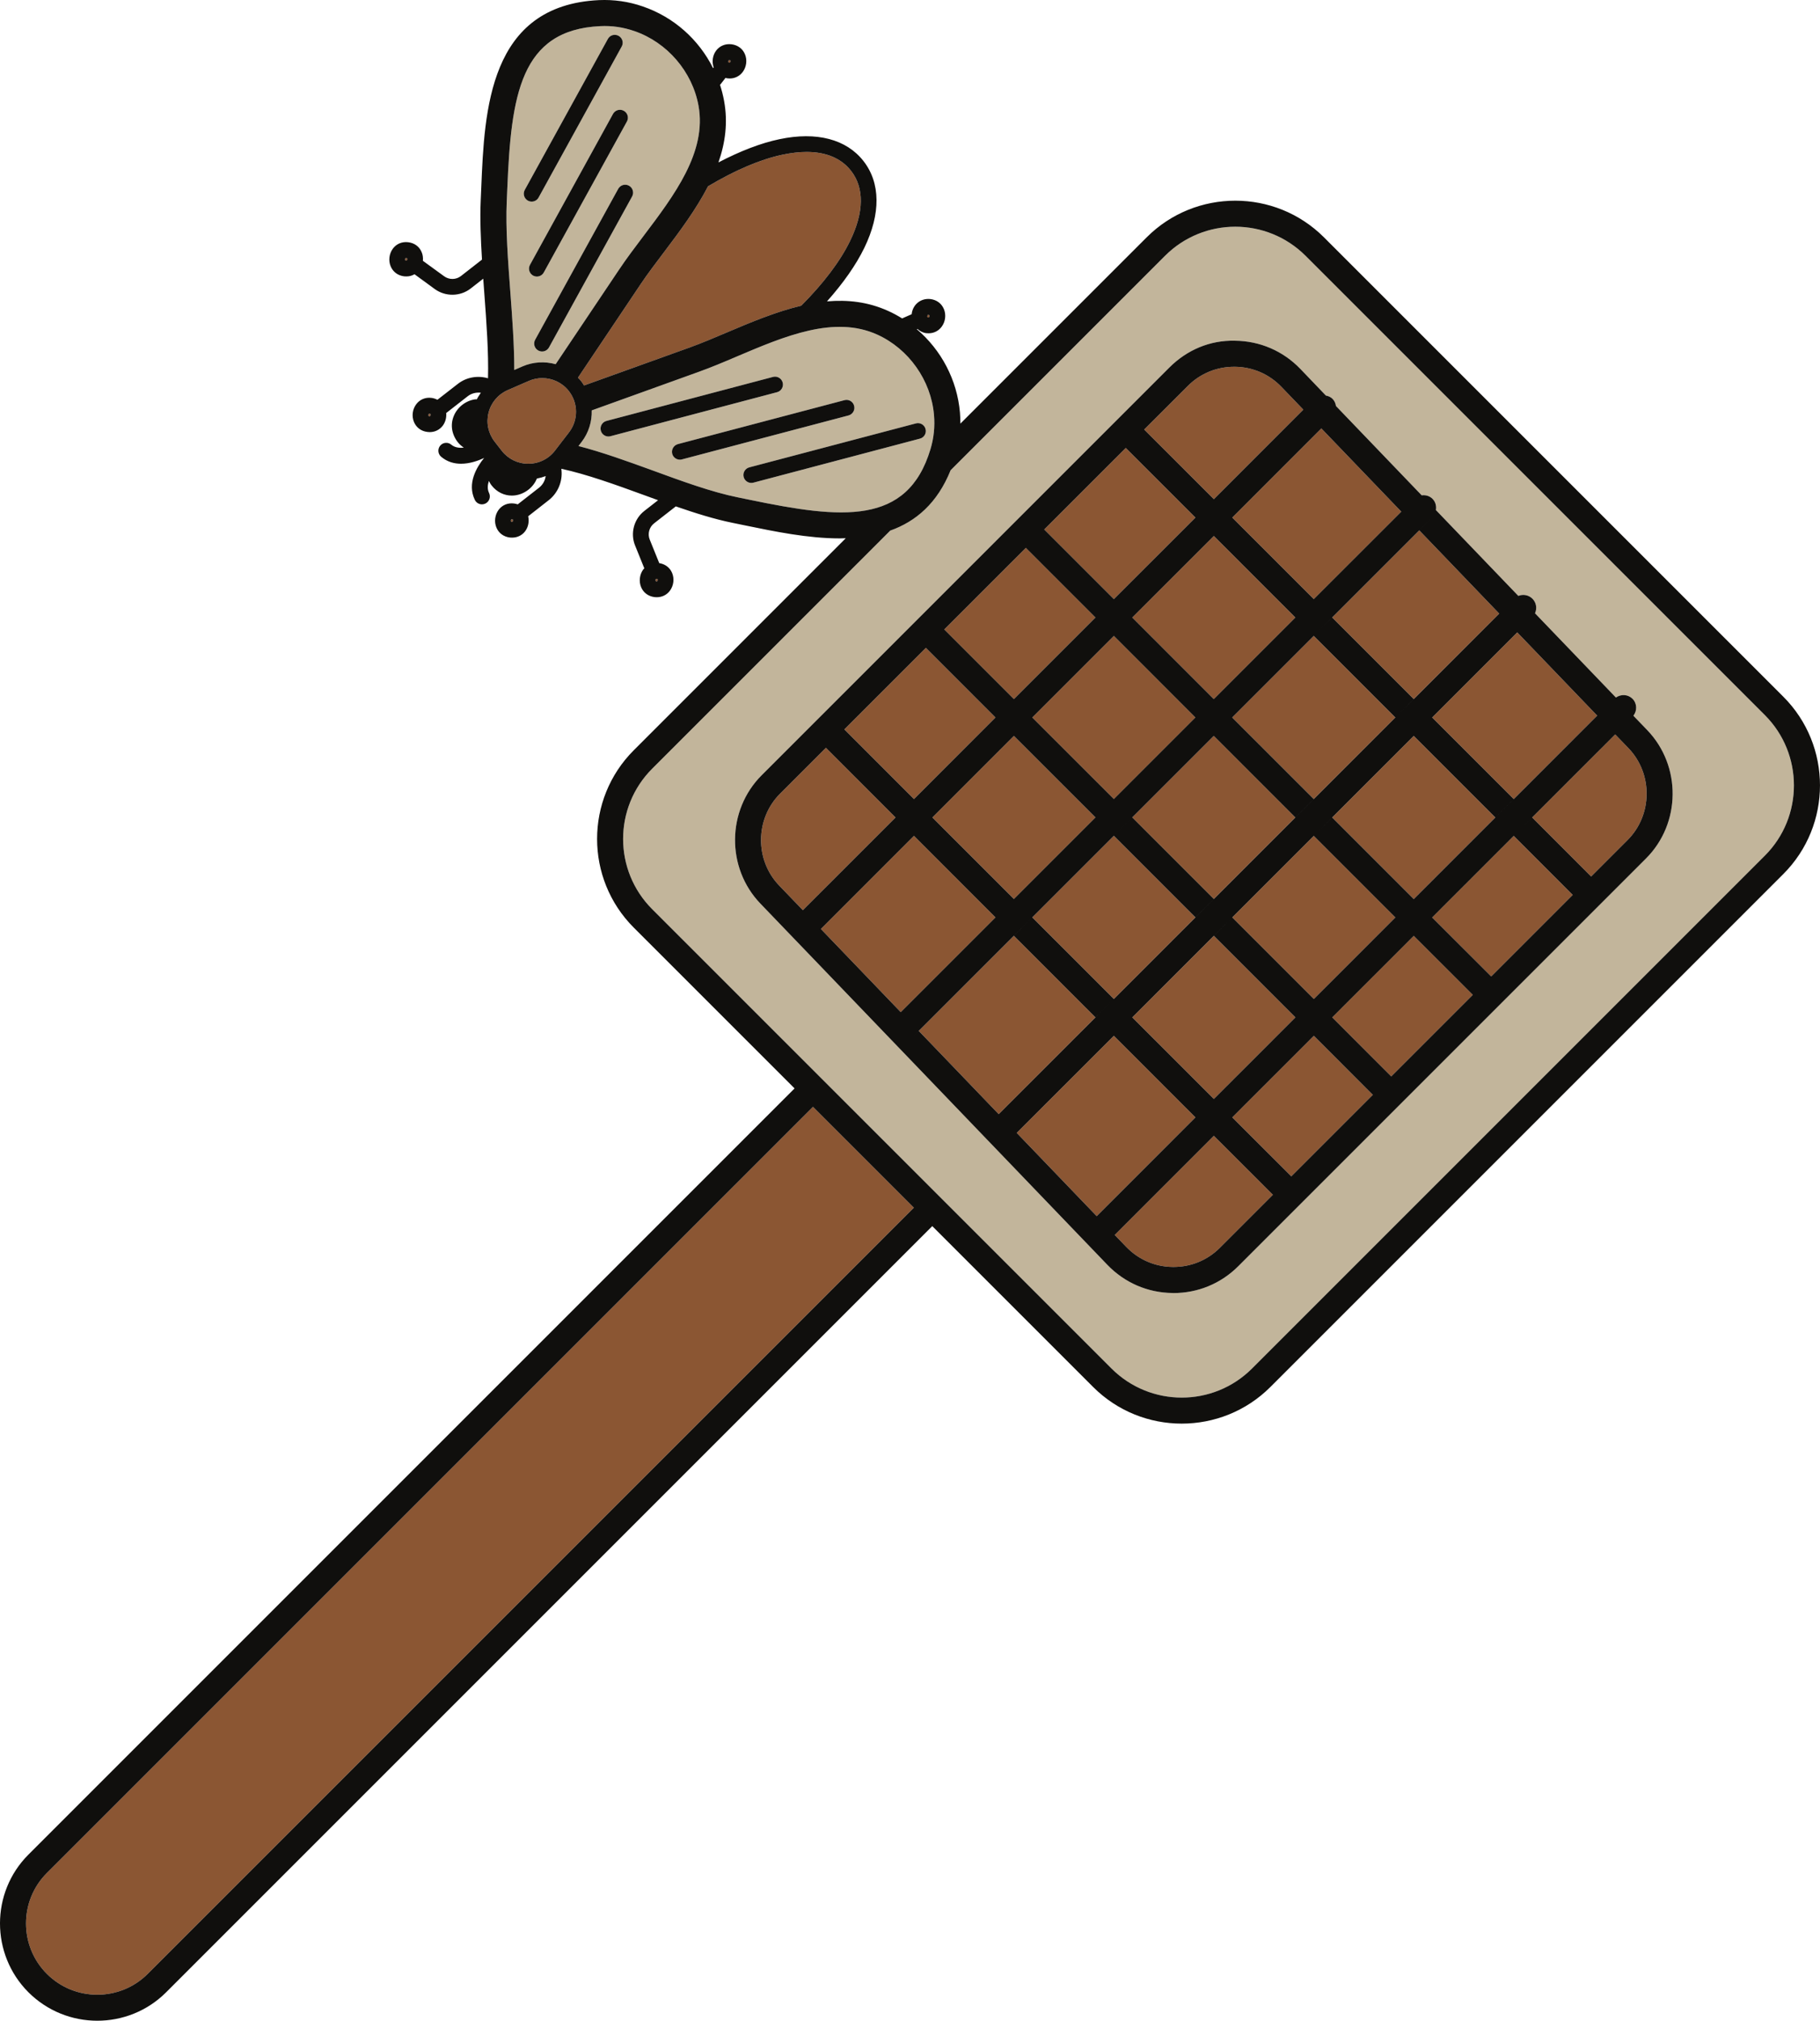
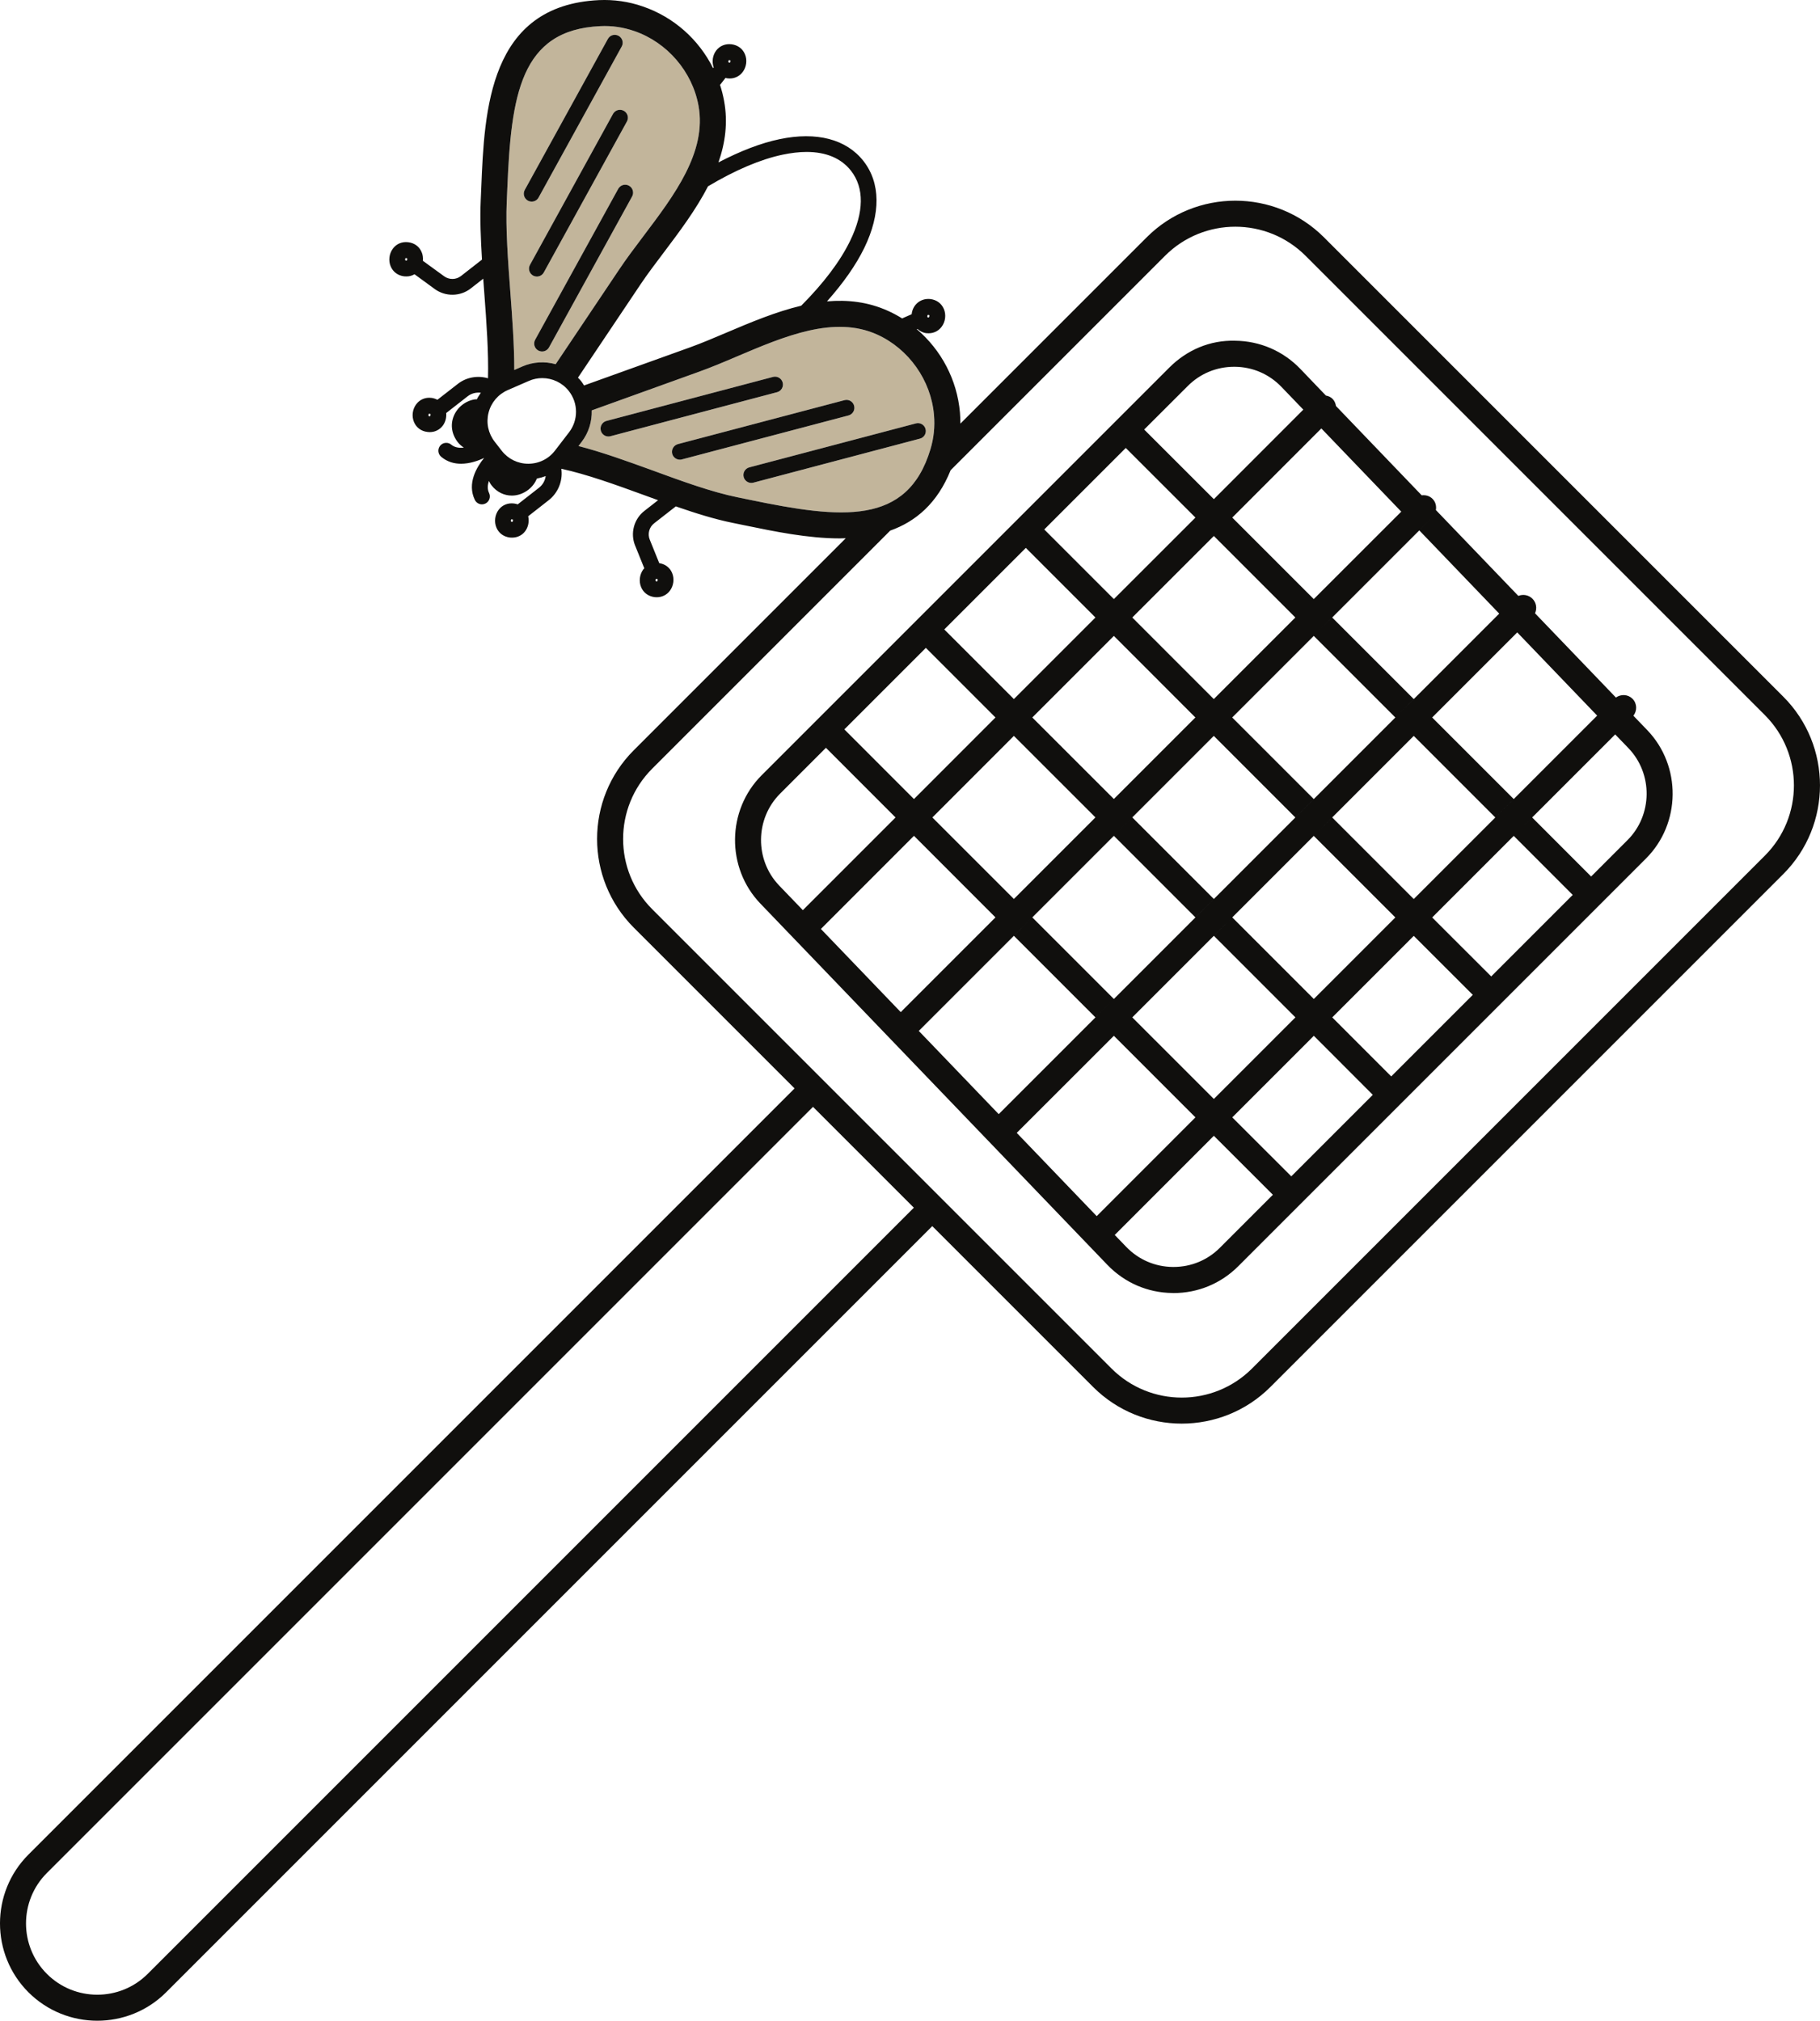
<svg xmlns="http://www.w3.org/2000/svg" fill="#000000" height="144" preserveAspectRatio="xMidYMid meet" version="1" viewBox="0.0 0.0 129.7 144.0" width="129.7" zoomAndPan="magnify">
  <defs>
    <clipPath id="a">
      <path d="M 0 0 L 129.699 0 L 129.699 144 L 0 144 Z M 0 0" />
    </clipPath>
  </defs>
  <g>
    <g id="change1_1">
-       <path d="M 83.332 26.191 C 84.582 24.941 86.227 24.23 88.016 24.281 C 89.789 24.297 91.438 25.012 92.664 26.285 L 94.488 28.188 C 94.66 28.219 94.828 28.289 94.961 28.422 C 95.105 28.566 95.176 28.746 95.207 28.934 L 101.316 35.297 C 101.59 35.262 101.875 35.336 102.086 35.547 C 102.305 35.766 102.375 36.062 102.328 36.348 L 108.203 42.465 C 108.539 42.328 108.938 42.395 109.211 42.668 C 109.488 42.949 109.547 43.363 109.391 43.703 L 115.156 49.707 C 115.52 49.453 116.012 49.473 116.336 49.793 C 116.668 50.129 116.68 50.641 116.402 51.004 L 117.391 52.031 C 119.836 54.578 119.797 58.684 117.297 61.18 L 88.246 90.23 C 87.012 91.465 85.375 92.145 83.629 92.145 C 83.605 92.145 83.582 92.145 83.559 92.141 C 81.789 92.125 80.141 91.41 78.914 90.133 L 54.188 64.391 C 51.742 61.844 51.785 57.738 54.281 55.242 Z M 63.441 37.812 L 46.477 54.777 C 43.715 57.539 43.715 62.031 46.477 64.789 L 79.211 97.523 C 81.973 100.285 86.461 100.285 89.223 97.523 L 125.773 60.973 C 128.531 58.215 128.531 53.723 125.773 50.961 L 93.039 18.227 C 91.656 16.848 89.844 16.156 88.031 16.156 C 86.219 16.156 84.406 16.848 83.027 18.227 L 67.746 33.508 C 66.797 35.867 65.262 37.164 63.441 37.812" fill="#c2b59b" />
-     </g>
+       </g>
    <g id="change1_2">
      <path d="M 38.633 25.047 C 38.539 25.047 38.445 25.023 38.359 24.977 C 38.086 24.828 37.988 24.484 38.137 24.211 L 44.059 13.453 C 44.211 13.184 44.551 13.082 44.824 13.234 C 45.098 13.383 45.195 13.727 45.047 14 L 39.125 24.754 C 39.023 24.941 38.832 25.047 38.633 25.047 Z M 37.398 13.531 L 43.32 2.773 C 43.469 2.5 43.809 2.402 44.086 2.555 C 44.355 2.703 44.457 3.047 44.305 3.316 L 38.383 14.074 C 38.281 14.262 38.09 14.367 37.891 14.367 C 37.797 14.367 37.707 14.344 37.617 14.297 C 37.348 14.145 37.246 13.805 37.398 13.531 Z M 38.754 19.414 C 38.652 19.602 38.461 19.707 38.262 19.707 C 38.168 19.707 38.074 19.684 37.988 19.637 C 37.719 19.484 37.617 19.145 37.77 18.871 L 43.688 8.113 C 43.84 7.844 44.18 7.742 44.453 7.895 C 44.727 8.043 44.828 8.387 44.676 8.66 Z M 44.117 19.215 C 44.637 18.438 45.219 17.664 45.836 16.848 C 48.07 13.891 50.379 10.836 49.777 7.527 C 49.336 5.102 47.543 3.016 45.207 2.215 C 44.418 1.941 43.605 1.82 42.773 1.863 C 37.059 2.129 36.426 6.832 36.152 13.441 L 36.113 14.359 C 36.027 16.262 36.199 18.566 36.367 20.797 C 36.508 22.68 36.652 24.617 36.648 26.367 L 37.238 26.109 C 38.004 25.777 38.836 25.742 39.598 25.953 L 44.117 19.215" fill="#c2b59b" />
    </g>
    <g id="change1_3">
-       <path d="M 43.219 29.996 L 55.09 26.859 C 55.387 26.781 55.699 26.961 55.777 27.262 C 55.855 27.562 55.676 27.871 55.375 27.949 L 43.504 31.086 C 43.457 31.098 43.406 31.105 43.359 31.105 C 43.109 31.105 42.883 30.938 42.816 30.684 C 42.738 30.383 42.918 30.074 43.219 29.996 Z M 65.27 30.172 C 65.57 30.09 65.879 30.27 65.957 30.57 C 66.039 30.871 65.859 31.18 65.559 31.258 L 53.688 34.395 C 53.637 34.406 53.59 34.414 53.543 34.414 C 53.293 34.414 53.066 34.246 52.996 33.992 C 52.918 33.691 53.098 33.383 53.398 33.305 Z M 48.598 32.738 C 48.547 32.754 48.5 32.758 48.453 32.758 C 48.203 32.758 47.973 32.594 47.906 32.34 C 47.828 32.039 48.008 31.73 48.309 31.648 L 60.18 28.516 C 60.48 28.434 60.789 28.613 60.867 28.914 C 60.949 29.215 60.77 29.523 60.469 29.605 Z M 41.445 31.496 L 41.223 31.785 C 42.926 32.223 44.742 32.883 46.516 33.527 C 48.582 34.285 50.719 35.066 52.574 35.441 L 53.469 35.625 C 59.949 36.965 64.664 37.488 66.309 32.008 C 66.547 31.219 66.633 30.395 66.559 29.562 C 66.348 27.102 64.758 24.859 62.516 23.844 C 59.453 22.457 55.926 23.953 52.516 25.402 C 51.574 25.805 50.68 26.18 49.801 26.496 L 42.168 29.246 C 42.191 30.039 41.953 30.836 41.445 31.496" fill="#c2b59b" />
+       <path d="M 43.219 29.996 L 55.09 26.859 C 55.387 26.781 55.699 26.961 55.777 27.262 C 55.855 27.562 55.676 27.871 55.375 27.949 L 43.504 31.086 C 43.457 31.098 43.406 31.105 43.359 31.105 C 43.109 31.105 42.883 30.938 42.816 30.684 C 42.738 30.383 42.918 30.074 43.219 29.996 Z M 65.27 30.172 C 65.57 30.09 65.879 30.27 65.957 30.57 C 66.039 30.871 65.859 31.18 65.559 31.258 L 53.688 34.395 C 53.637 34.406 53.59 34.414 53.543 34.414 C 53.293 34.414 53.066 34.246 52.996 33.992 C 52.918 33.691 53.098 33.383 53.398 33.305 M 48.598 32.738 C 48.547 32.754 48.5 32.758 48.453 32.758 C 48.203 32.758 47.973 32.594 47.906 32.34 C 47.828 32.039 48.008 31.73 48.309 31.648 L 60.18 28.516 C 60.48 28.434 60.789 28.613 60.867 28.914 C 60.949 29.215 60.77 29.523 60.469 29.605 Z M 41.445 31.496 L 41.223 31.785 C 42.926 32.223 44.742 32.883 46.516 33.527 C 48.582 34.285 50.719 35.066 52.574 35.441 L 53.469 35.625 C 59.949 36.965 64.664 37.488 66.309 32.008 C 66.547 31.219 66.633 30.395 66.559 29.562 C 66.348 27.102 64.758 24.859 62.516 23.844 C 59.453 22.457 55.926 23.953 52.516 25.402 C 51.574 25.805 50.68 26.18 49.801 26.496 L 42.168 29.246 C 42.191 30.039 41.953 30.836 41.445 31.496" fill="#c2b59b" />
    </g>
    <g id="change2_1">
-       <path d="M 37.648 33.047 C 37.652 33.047 37.656 33.047 37.656 33.047 C 38.406 33.043 39.098 32.703 39.551 32.109 L 40.551 30.809 C 41.219 29.941 41.215 28.73 40.539 27.867 C 40.074 27.27 39.367 26.945 38.645 26.945 C 38.324 26.945 37.996 27.008 37.688 27.145 L 36.188 27.797 C 35.5 28.098 35 28.684 34.816 29.41 C 34.633 30.133 34.793 30.887 35.254 31.477 L 35.754 32.121 C 36.215 32.711 36.902 33.047 37.648 33.047 Z M 60.582 17.164 C 61.578 15.117 61.598 13.391 60.648 12.172 C 59.953 11.281 58.875 10.828 57.48 10.828 C 56.957 10.828 56.391 10.895 55.785 11.02 C 54.199 11.352 52.395 12.121 50.457 13.277 C 49.598 14.941 48.426 16.504 47.32 17.969 C 46.719 18.766 46.148 19.516 45.656 20.25 L 41.188 26.914 C 41.27 27 41.355 27.078 41.426 27.176 C 41.5 27.27 41.559 27.371 41.621 27.469 L 49.172 24.754 C 50.004 24.453 50.871 24.086 51.789 23.695 C 53.48 22.977 55.277 22.219 57.098 21.785 C 58.691 20.184 59.875 18.621 60.582 17.164 Z M 30.543 29.641 L 30.598 29.664 C 30.641 29.672 30.648 29.66 30.652 29.652 C 30.684 29.617 30.691 29.539 30.672 29.496 L 30.562 29.484 C 30.535 29.523 30.523 29.598 30.543 29.641 Z M 36.414 37.16 L 36.469 37.188 C 36.512 37.191 36.52 37.184 36.527 37.176 C 36.555 37.137 36.562 37.062 36.547 37.02 L 36.434 37.008 C 36.406 37.043 36.398 37.117 36.414 37.16 Z M 46.727 41.406 L 46.781 41.43 C 46.828 41.434 46.832 41.43 46.84 41.418 C 46.867 41.383 46.875 41.309 46.859 41.266 L 46.746 41.25 C 46.719 41.289 46.711 41.363 46.727 41.406 Z M 29.012 18.406 L 28.902 18.391 C 28.871 18.43 28.863 18.504 28.883 18.547 L 28.934 18.57 C 28.977 18.578 28.984 18.57 28.992 18.562 C 29.02 18.523 29.031 18.449 29.012 18.406 Z M 66.086 22.52 C 66.074 22.613 66.109 22.617 66.148 22.621 C 66.191 22.629 66.199 22.621 66.203 22.609 C 66.23 22.574 66.242 22.5 66.223 22.457 C 66.133 22.43 66.098 22.422 66.086 22.52 Z M 52.027 4.453 C 52.055 4.414 52.066 4.34 52.047 4.297 L 51.938 4.285 C 51.906 4.324 51.898 4.395 51.918 4.441 L 51.969 4.465 C 52.016 4.469 52.023 4.461 52.027 4.453 Z M 65.125 86.062 L 57.938 78.875 L 3.34 133.473 C 1.359 135.453 1.359 138.68 3.34 140.66 C 5.32 142.641 8.547 142.641 10.527 140.66 Z M 85.191 36.883 L 80.227 31.922 L 74.418 37.73 L 79.379 42.691 Z M 106.84 43.727 L 101.145 37.797 L 94.938 44.004 L 100.75 49.816 Z M 92.879 29.191 L 91.324 27.574 C 90.449 26.66 89.266 26.148 88 26.137 C 87.98 26.137 87.965 26.137 87.949 26.137 C 86.699 26.137 85.527 26.621 84.645 27.508 L 81.539 30.609 L 86.504 35.57 Z M 102.062 65.379 L 106.27 69.582 L 112.078 63.773 L 107.875 59.566 Z M 113.391 62.461 L 115.984 59.867 C 117.773 58.078 117.801 55.141 116.051 53.316 L 115.105 52.336 L 109.188 58.254 Z M 99.438 51.129 L 93.625 45.316 L 87.812 51.129 L 93.625 56.941 Z M 78.066 58.25 L 72.254 52.441 L 66.445 58.254 L 72.254 64.062 Z M 85.188 51.129 L 79.379 45.316 L 73.566 51.129 L 79.379 56.938 Z M 58.859 53.289 L 55.594 56.555 C 53.805 58.344 53.777 61.281 55.527 63.105 L 57.215 64.859 L 63.82 58.254 Z M 92.312 44.004 L 86.504 38.195 L 80.691 44.004 L 86.5 49.816 Z M 78.066 44.004 L 73.105 39.043 L 67.293 44.855 L 72.254 49.816 Z M 99.859 36.461 L 94.164 30.531 L 87.816 36.883 L 93.625 42.691 Z M 70.941 51.129 L 65.98 46.168 L 60.172 51.977 L 65.133 56.941 Z M 94.941 72.5 L 99.145 76.707 L 104.957 70.895 L 100.75 66.691 Z M 65.133 59.562 L 58.5 66.199 L 64.191 72.125 L 70.941 65.375 Z M 113.82 50.996 L 108.125 45.066 L 102.062 51.129 L 107.875 56.941 Z M 106.562 58.254 L 100.75 52.441 L 94.938 58.254 L 100.75 64.066 Z M 72.254 66.688 L 65.477 73.465 L 71.172 79.395 L 78.066 72.5 Z M 92.316 72.5 L 86.504 66.688 L 80.691 72.5 L 86.504 78.312 Z M 79.379 73.812 L 72.457 80.73 L 78.156 86.664 L 85.191 79.625 Z M 99.438 65.379 L 93.625 59.566 L 87.816 65.375 L 93.629 71.188 Z M 87.816 79.625 L 92.023 83.828 L 97.832 78.02 L 93.629 73.812 Z M 85.191 65.375 L 79.379 59.562 L 73.566 65.375 L 79.379 71.188 Z M 79.441 88.004 L 80.254 88.848 C 81.133 89.762 82.312 90.273 83.578 90.285 C 83.594 90.285 83.613 90.285 83.629 90.285 C 84.879 90.285 86.051 89.801 86.934 88.918 L 90.711 85.141 L 86.504 80.938 Z M 86.504 64.062 L 80.691 58.25 L 86.5 52.441 L 92.312 58.254 L 86.504 64.062" fill="#8b5633" />
-     </g>
+       </g>
    <g clip-path="url(#a)" id="change3_1">
      <path d="M 52.996 33.992 C 53.066 34.246 53.293 34.414 53.543 34.414 C 53.59 34.414 53.637 34.406 53.688 34.395 L 65.559 31.258 C 65.859 31.18 66.039 30.871 65.957 30.57 C 65.879 30.27 65.57 30.09 65.27 30.172 L 53.398 33.305 C 53.098 33.383 52.918 33.691 52.996 33.992 Z M 60.867 28.914 C 60.789 28.613 60.48 28.434 60.18 28.516 L 48.309 31.648 C 48.008 31.73 47.828 32.039 47.906 32.34 C 47.973 32.594 48.203 32.758 48.453 32.758 C 48.5 32.758 48.547 32.754 48.598 32.738 L 60.469 29.605 C 60.77 29.523 60.949 29.215 60.867 28.914 Z M 43.359 31.105 C 43.406 31.105 43.457 31.098 43.504 31.086 L 55.375 27.949 C 55.676 27.871 55.855 27.562 55.777 27.262 C 55.699 26.961 55.387 26.781 55.09 26.859 L 43.219 29.996 C 42.918 30.074 42.738 30.383 42.816 30.684 C 42.883 30.938 43.109 31.105 43.359 31.105 Z M 37.617 14.297 C 37.707 14.344 37.797 14.367 37.891 14.367 C 38.09 14.367 38.281 14.262 38.383 14.074 L 44.305 3.316 C 44.457 3.047 44.355 2.703 44.086 2.555 C 43.809 2.402 43.469 2.5 43.32 2.773 L 37.398 13.531 C 37.246 13.805 37.348 14.145 37.617 14.297 Z M 44.676 8.66 C 44.828 8.387 44.727 8.043 44.453 7.895 C 44.18 7.742 43.84 7.844 43.688 8.113 L 37.77 18.871 C 37.617 19.145 37.719 19.484 37.988 19.637 C 38.074 19.684 38.168 19.707 38.262 19.707 C 38.461 19.707 38.652 19.602 38.754 19.414 Z M 45.047 14 C 45.195 13.727 45.098 13.383 44.824 13.234 C 44.551 13.082 44.211 13.184 44.059 13.453 L 38.137 24.211 C 37.988 24.484 38.086 24.828 38.359 24.977 C 38.445 25.023 38.539 25.047 38.633 25.047 C 38.832 25.047 39.023 24.941 39.125 24.754 Z M 35.738 32.953 C 35.969 32.746 35.988 32.391 35.781 32.156 C 35.664 32.027 35.504 31.973 35.344 31.977 C 35.215 31.98 35.09 32.023 34.984 32.113 C 34.961 32.137 34.75 32.328 34.5 32.633 C 33.969 33.285 33.27 34.457 33.84 35.625 C 33.938 35.824 34.137 35.941 34.348 35.941 C 34.43 35.941 34.512 35.922 34.594 35.883 C 34.871 35.746 34.988 35.41 34.852 35.129 C 34.719 34.855 34.746 34.559 34.84 34.273 C 34.961 33.918 35.184 33.586 35.383 33.34 C 35.57 33.113 35.734 32.957 35.738 32.953 Z M 34.984 32.113 C 35.09 32.023 35.215 31.98 35.344 31.977 C 35.387 31.824 35.371 31.652 35.273 31.508 C 35.098 31.254 34.75 31.188 34.492 31.359 C 34.488 31.359 34.293 31.484 34.02 31.609 C 33.75 31.738 33.402 31.863 33.051 31.898 C 32.73 31.934 32.41 31.895 32.164 31.691 C 31.926 31.488 31.57 31.52 31.371 31.758 C 31.172 31.996 31.203 32.352 31.441 32.551 C 31.875 32.918 32.371 33.047 32.855 33.047 C 33.477 33.047 34.074 32.836 34.5 32.633 C 34.75 32.328 34.961 32.137 34.984 32.113 Z M 37.648 33.047 C 37.652 33.047 37.656 33.047 37.656 33.047 C 38.406 33.043 39.098 32.703 39.551 32.109 L 40.551 30.809 C 41.219 29.941 41.215 28.73 40.539 27.867 C 40.074 27.27 39.367 26.945 38.645 26.945 C 38.324 26.945 37.996 27.008 37.688 27.145 L 36.188 27.797 C 35.5 28.098 35 28.684 34.816 29.41 C 34.633 30.133 34.793 30.887 35.254 31.477 L 35.754 32.121 C 36.215 32.711 36.902 33.047 37.648 33.047 Z M 39.883 33.379 C 39.586 33.621 39.242 33.793 38.887 33.926 C 38.684 34.004 38.477 34.062 38.262 34.102 C 38.066 34.137 37.867 34.172 37.66 34.172 C 37.656 34.172 37.652 34.172 37.648 34.172 C 36.805 34.172 36.012 33.871 35.383 33.34 C 35.57 33.113 35.734 32.957 35.738 32.953 C 35.969 32.746 35.988 32.391 35.781 32.156 C 35.664 32.027 35.504 31.973 35.344 31.977 C 35.387 31.824 35.371 31.652 35.273 31.508 C 35.098 31.254 34.75 31.188 34.492 31.359 C 34.488 31.359 34.293 31.484 34.02 31.609 C 33.625 30.852 33.508 29.98 33.727 29.133 C 33.785 28.895 33.875 28.672 33.98 28.457 C 34.062 28.289 34.164 28.141 34.27 27.988 C 34.418 27.777 34.586 27.586 34.777 27.41 C 35.062 27.152 35.371 26.922 35.738 26.766 L 36.648 26.367 L 37.238 26.109 C 38.004 25.777 38.836 25.742 39.598 25.953 C 40.195 26.121 40.742 26.449 41.188 26.914 C 41.27 27 41.355 27.078 41.426 27.176 C 41.5 27.27 41.559 27.371 41.621 27.469 C 41.965 28.016 42.148 28.629 42.168 29.246 C 42.191 30.039 41.953 30.836 41.445 31.496 L 41.223 31.785 L 40.445 32.797 C 40.277 33.012 40.09 33.207 39.883 33.379 Z M 63.441 37.812 C 65.262 37.164 66.797 35.867 67.746 33.508 C 67.867 33.203 67.984 32.887 68.09 32.543 C 68.316 31.777 68.434 30.988 68.441 30.188 C 68.441 29.93 68.43 29.664 68.41 29.402 C 68.207 27.062 67.074 24.941 65.336 23.461 C 65.008 23.184 64.66 22.922 64.289 22.691 C 63.969 22.492 63.633 22.309 63.281 22.152 C 61.855 21.508 60.395 21.348 58.934 21.477 C 58.32 21.531 57.707 21.645 57.098 21.785 C 55.277 22.219 53.48 22.977 51.789 23.695 C 50.871 24.086 50.004 24.453 49.172 24.754 L 41.621 27.469 C 41.965 28.016 42.148 28.629 42.168 29.246 L 49.801 26.496 C 50.68 26.18 51.574 25.805 52.516 25.402 C 55.926 23.953 59.453 22.457 62.516 23.844 C 64.758 24.859 66.348 27.102 66.559 29.562 C 66.633 30.395 66.547 31.219 66.309 32.008 C 64.664 37.488 59.949 36.965 53.469 35.625 L 52.574 35.441 C 50.719 35.066 48.582 34.285 46.516 33.527 C 44.742 32.883 42.926 32.223 41.223 31.785 L 40.445 32.797 C 40.277 33.012 40.09 33.207 39.883 33.379 C 39.922 33.387 39.965 33.398 40.004 33.406 C 41.812 33.797 43.875 34.543 45.875 35.273 C 46.215 35.398 46.559 35.52 46.898 35.645 C 47.32 35.797 47.738 35.941 48.16 36.086 C 49.547 36.566 50.922 37 52.203 37.258 L 53.094 37.441 C 55.184 37.871 57.57 38.367 59.844 38.367 C 59.988 38.367 60.129 38.359 60.273 38.355 C 61.379 38.324 62.453 38.164 63.441 37.812 Z M 34.777 27.41 C 35.062 27.152 35.371 26.922 35.738 26.766 L 36.648 26.367 C 36.652 24.617 36.508 22.68 36.367 20.797 C 36.199 18.566 36.027 16.262 36.113 14.359 L 36.152 13.441 C 36.426 6.832 37.059 2.129 42.773 1.863 C 43.605 1.82 44.418 1.941 45.207 2.215 C 47.543 3.016 49.336 5.102 49.777 7.527 C 50.379 10.836 48.07 13.891 45.836 16.848 C 45.219 17.664 44.637 18.438 44.117 19.215 L 39.598 25.953 C 40.195 26.121 40.742 26.449 41.188 26.914 L 45.656 20.25 C 46.148 19.516 46.719 18.766 47.32 17.969 C 48.426 16.504 49.598 14.941 50.457 13.277 C 50.742 12.723 51 12.156 51.199 11.574 C 51.684 10.188 51.883 8.73 51.602 7.195 C 51.531 6.805 51.434 6.422 51.312 6.051 C 51.18 5.637 51.008 5.242 50.816 4.855 C 49.801 2.82 48.023 1.219 45.812 0.461 C 44.801 0.109 43.746 -0.039 42.688 0.008 C 34.832 0.379 34.523 7.887 34.297 13.367 L 34.258 14.273 C 34.199 15.574 34.258 17.023 34.348 18.5 C 34.375 18.953 34.406 19.402 34.438 19.859 C 34.465 20.219 34.488 20.578 34.516 20.934 C 34.672 23.012 34.824 25.137 34.777 26.957 C 34.773 27.094 34.777 27.238 34.77 27.371 C 34.77 27.383 34.777 27.395 34.777 27.41 Z M 50.457 13.277 C 52.395 12.121 54.199 11.352 55.785 11.02 C 56.391 10.895 56.957 10.828 57.48 10.828 C 58.875 10.828 59.953 11.281 60.648 12.172 C 61.598 13.391 61.578 15.117 60.582 17.164 C 59.875 18.621 58.691 20.184 57.098 21.785 C 57.707 21.645 58.32 21.531 58.934 21.477 C 60.102 20.164 61.004 18.879 61.598 17.656 C 62.773 15.23 62.754 13.035 61.535 11.477 C 60.316 9.918 58.191 9.363 55.555 9.918 C 54.223 10.195 52.758 10.762 51.199 11.574 C 51 12.156 50.742 12.723 50.457 13.277 Z M 33.727 29.133 C 33.785 28.895 33.875 28.672 33.98 28.457 C 33.941 28.461 33.902 28.449 33.859 28.457 C 33.188 28.551 32.59 29.02 32.336 29.648 C 32.082 30.27 32.188 30.949 32.625 31.512 C 32.75 31.672 32.895 31.793 33.051 31.898 C 33.402 31.863 33.75 31.738 34.02 31.609 C 33.625 30.852 33.508 29.98 33.727 29.133 Z M 37.648 34.172 C 36.805 34.172 36.012 33.871 35.383 33.34 C 35.184 33.586 34.961 33.918 34.84 34.273 C 34.898 34.383 34.953 34.492 35.035 34.594 C 35.406 35.07 35.934 35.316 36.477 35.316 C 36.883 35.316 37.297 35.176 37.66 34.895 C 37.941 34.672 38.141 34.398 38.262 34.102 C 38.066 34.137 37.867 34.172 37.66 34.172 C 37.656 34.172 37.652 34.172 37.648 34.172 Z M 30.672 29.496 L 30.562 29.484 C 30.535 29.523 30.523 29.598 30.543 29.641 L 30.598 29.664 C 30.641 29.672 30.648 29.66 30.652 29.652 C 30.684 29.617 30.691 29.539 30.672 29.496 Z M 31.711 29.059 C 31.762 29.176 31.785 29.305 31.797 29.434 C 31.828 29.746 31.746 30.074 31.555 30.332 C 31.328 30.629 30.996 30.793 30.621 30.793 C 30.566 30.793 30.512 30.789 30.457 30.781 C 30.02 30.73 29.672 30.473 29.504 30.078 C 29.328 29.664 29.391 29.164 29.664 28.805 C 29.918 28.465 30.32 28.297 30.758 28.355 C 30.91 28.375 31.047 28.426 31.172 28.488 C 31.41 28.613 31.602 28.801 31.711 29.059 Z M 36.547 37.02 L 36.434 37.008 C 36.406 37.043 36.398 37.117 36.414 37.16 L 36.469 37.188 C 36.512 37.191 36.52 37.184 36.527 37.176 C 36.555 37.137 36.562 37.062 36.547 37.02 Z M 37.582 36.578 C 37.609 36.648 37.625 36.719 37.641 36.789 C 37.723 37.152 37.652 37.551 37.426 37.855 C 37.203 38.152 36.867 38.312 36.492 38.312 C 36.441 38.312 36.387 38.312 36.332 38.305 C 35.891 38.25 35.543 37.992 35.379 37.602 C 35.203 37.188 35.266 36.688 35.535 36.328 C 35.793 35.988 36.191 35.824 36.629 35.879 C 36.723 35.887 36.809 35.914 36.895 35.941 C 37.207 36.051 37.453 36.27 37.582 36.578 Z M 46.859 41.266 L 46.746 41.25 C 46.719 41.289 46.711 41.363 46.727 41.406 L 46.781 41.43 C 46.828 41.434 46.832 41.43 46.84 41.418 C 46.867 41.383 46.875 41.309 46.859 41.266 Z M 46.941 40.121 C 46.957 40.121 46.969 40.129 46.98 40.129 C 47.402 40.195 47.734 40.445 47.895 40.824 C 48.07 41.238 48.008 41.738 47.738 42.098 C 47.516 42.395 47.18 42.559 46.805 42.559 C 46.754 42.559 46.699 42.555 46.645 42.551 C 46.203 42.496 45.855 42.238 45.691 41.848 C 45.516 41.434 45.578 40.93 45.848 40.57 C 45.867 40.547 45.895 40.527 45.918 40.504 C 46.172 40.215 46.543 40.07 46.941 40.121 Z M 28.934 18.57 C 28.977 18.578 28.984 18.57 28.992 18.562 C 29.02 18.523 29.031 18.449 29.012 18.406 L 28.902 18.391 C 28.871 18.43 28.863 18.504 28.883 18.547 Z M 29.539 19.543 C 29.367 19.645 29.172 19.699 28.961 19.699 C 28.906 19.699 28.852 19.695 28.797 19.691 C 28.355 19.637 28.012 19.379 27.844 18.988 C 27.668 18.574 27.73 18.074 28 17.715 C 28.258 17.371 28.656 17.207 29.094 17.262 C 29.535 17.316 29.883 17.57 30.047 17.965 C 30.133 18.16 30.156 18.375 30.137 18.586 C 30.113 18.82 30.035 19.051 29.891 19.238 C 29.793 19.367 29.672 19.469 29.539 19.543 Z M 66.223 22.457 C 66.133 22.43 66.098 22.422 66.086 22.52 C 66.074 22.613 66.109 22.617 66.148 22.621 C 66.191 22.629 66.199 22.621 66.203 22.609 C 66.23 22.574 66.242 22.5 66.223 22.457 Z M 64.969 22.391 C 64.969 22.387 64.965 22.383 64.969 22.379 C 65.051 21.688 65.629 21.234 66.309 21.312 C 66.746 21.367 67.094 21.621 67.262 22.016 C 67.438 22.43 67.375 22.93 67.102 23.289 C 66.879 23.586 66.547 23.75 66.172 23.75 C 66.117 23.75 66.062 23.746 66.008 23.742 C 65.758 23.711 65.551 23.594 65.379 23.441 C 65.09 23.191 64.918 22.82 64.969 22.391 Z M 51.918 4.441 L 51.969 4.465 C 52.016 4.469 52.023 4.461 52.027 4.453 C 52.055 4.414 52.066 4.34 52.047 4.297 L 51.938 4.285 C 51.906 4.324 51.898 4.395 51.918 4.441 Z M 50.879 4.879 C 50.867 4.855 50.867 4.828 50.859 4.805 C 50.719 4.402 50.781 3.945 51.035 3.605 C 51.293 3.266 51.695 3.102 52.133 3.156 C 52.57 3.211 52.918 3.465 53.086 3.859 C 53.262 4.273 53.199 4.773 52.926 5.133 C 52.703 5.43 52.367 5.594 51.996 5.594 C 51.941 5.594 51.887 5.59 51.832 5.582 C 51.785 5.578 51.746 5.562 51.703 5.551 C 51.328 5.465 51.027 5.23 50.879 4.879 Z M 45.918 36.41 C 45.176 36.988 44.906 38.004 45.258 38.871 L 45.918 40.504 C 46.172 40.215 46.543 40.07 46.941 40.121 C 46.957 40.121 46.969 40.129 46.98 40.129 L 46.301 38.449 C 46.137 38.043 46.266 37.566 46.609 37.297 L 48.16 36.086 C 47.738 35.941 47.32 35.797 46.898 35.645 Z M 32.848 19.672 C 32.5 19.941 32.012 19.949 31.652 19.688 L 30.137 18.586 C 30.113 18.82 30.035 19.051 29.891 19.238 C 29.793 19.367 29.672 19.469 29.539 19.543 L 30.988 20.602 C 31.75 21.152 32.801 21.137 33.543 20.559 L 34.438 19.859 C 34.406 19.402 34.375 18.953 34.348 18.5 Z M 65.379 23.441 C 65.09 23.191 64.918 22.82 64.969 22.391 L 64.289 22.691 C 64.66 22.922 65.008 23.184 65.336 23.461 Z M 51.703 5.551 C 51.328 5.465 51.027 5.23 50.879 4.879 C 50.867 4.855 50.867 4.828 50.859 4.805 L 50.816 4.855 C 51.008 5.242 51.18 5.637 51.312 6.051 Z M 38.887 33.926 C 38.844 34.254 38.676 34.551 38.41 34.758 L 36.895 35.941 C 37.207 36.051 37.453 36.27 37.582 36.578 C 37.609 36.648 37.625 36.719 37.641 36.789 L 39.102 35.645 C 39.754 35.137 40.102 34.312 40.012 33.488 L 40.004 33.406 C 39.965 33.398 39.922 33.387 39.883 33.379 C 39.586 33.621 39.242 33.793 38.887 33.926 Z M 34.777 27.41 C 34.777 27.395 34.77 27.383 34.77 27.371 C 34.777 27.238 34.773 27.094 34.777 26.957 C 34.043 26.742 33.234 26.879 32.629 27.355 L 31.172 28.488 C 31.41 28.613 31.602 28.801 31.711 29.059 C 31.762 29.176 31.785 29.305 31.797 29.434 L 33.324 28.242 C 33.59 28.031 33.934 27.945 34.27 27.988 C 34.418 27.777 34.586 27.586 34.777 27.41 Z M 93.648 28.422 L 92.879 29.191 L 86.504 35.57 L 85.191 36.883 L 79.379 42.691 L 70.941 51.129 L 65.133 56.941 L 57.215 64.859 L 56.672 65.398 C 56.309 65.762 56.309 66.348 56.672 66.711 C 56.852 66.895 57.09 66.984 57.328 66.984 C 57.566 66.984 57.801 66.895 57.984 66.711 L 58.5 66.199 L 65.133 59.562 L 66.445 58.254 L 72.254 52.441 L 80.691 44.004 L 86.504 38.195 L 87.816 36.883 L 94.164 30.531 L 94.961 29.734 C 95.18 29.516 95.25 29.215 95.207 28.934 C 95.176 28.746 95.105 28.566 94.961 28.422 C 94.828 28.289 94.66 28.219 94.488 28.188 C 94.195 28.125 93.879 28.191 93.648 28.422 Z M 99.859 36.461 L 93.625 42.691 L 63.793 72.523 C 63.434 72.887 63.434 73.473 63.793 73.836 C 63.977 74.016 64.215 74.105 64.453 74.105 C 64.688 74.105 64.926 74.016 65.105 73.836 L 102.086 36.855 C 102.227 36.715 102.297 36.535 102.328 36.348 C 102.375 36.062 102.305 35.766 102.086 35.547 C 101.875 35.336 101.59 35.262 101.316 35.297 C 101.117 35.32 100.926 35.395 100.773 35.547 Z M 106.84 43.727 L 71.172 79.395 L 70.918 79.645 C 70.555 80.008 70.555 80.598 70.918 80.957 C 71.098 81.141 71.336 81.23 71.574 81.23 C 71.812 81.23 72.051 81.141 72.23 80.957 L 72.457 80.73 L 79.379 73.812 L 109.211 43.98 C 109.289 43.898 109.348 43.805 109.391 43.703 C 109.547 43.363 109.488 42.949 109.211 42.668 C 108.938 42.395 108.539 42.328 108.203 42.465 C 108.09 42.512 107.988 42.578 107.895 42.668 Z M 113.82 50.996 L 85.191 79.625 L 78.156 86.664 L 78.043 86.773 C 77.684 87.137 77.684 87.723 78.043 88.086 C 78.227 88.266 78.465 88.355 78.699 88.355 C 78.938 88.355 79.176 88.266 79.355 88.086 L 79.441 88.004 L 86.504 80.938 L 116.336 51.105 C 116.363 51.078 116.379 51.039 116.402 51.004 C 116.68 50.641 116.668 50.129 116.336 49.793 C 116.012 49.473 115.52 49.453 115.156 49.707 C 115.113 49.738 115.062 49.754 115.023 49.793 Z M 86.504 80.938 L 90.711 85.141 L 91.363 85.797 C 91.547 85.977 91.781 86.07 92.02 86.07 C 92.258 86.07 92.496 85.977 92.676 85.797 C 93.039 85.434 93.039 84.848 92.676 84.484 L 92.023 83.828 L 87.816 79.625 Z M 79.379 71.188 L 73.566 65.375 L 72.254 66.688 L 78.066 72.5 Z M 65.133 56.941 L 60.172 51.977 L 59.516 51.324 C 59.152 50.961 58.566 50.961 58.203 51.324 C 57.84 51.688 57.84 52.273 58.203 52.637 L 58.859 53.289 L 63.82 58.254 Z M 72.254 64.062 L 66.445 58.254 L 65.133 59.562 L 70.941 65.375 Z M 86.504 78.312 L 80.691 72.5 L 79.379 73.812 L 85.191 79.625 Z M 93.629 73.812 L 97.832 78.02 L 98.488 78.672 C 98.668 78.855 98.906 78.945 99.145 78.945 C 99.383 78.945 99.617 78.855 99.801 78.672 C 100.164 78.312 100.164 77.723 99.801 77.359 L 99.145 76.707 L 94.941 72.5 Z M 79.379 56.938 L 73.566 51.129 L 72.254 52.441 L 78.066 58.25 Z M 72.254 49.816 L 67.293 44.855 L 66.641 44.199 C 66.277 43.836 65.691 43.836 65.328 44.199 C 64.965 44.562 64.965 45.148 65.328 45.512 L 65.98 46.168 L 70.941 51.129 Z M 86.504 64.062 L 80.691 58.25 L 79.379 59.562 L 85.191 65.375 Z M 93.629 71.188 L 87.816 65.375 L 86.504 66.688 L 92.316 72.5 Z M 100.75 64.066 L 94.938 58.254 L 93.625 59.566 L 99.438 65.379 Z M 86.5 49.816 L 80.691 44.004 L 79.379 45.316 L 85.188 51.129 Z M 100.75 66.691 L 104.957 70.895 L 105.609 71.551 C 105.793 71.73 106.031 71.824 106.266 71.824 C 106.504 71.824 106.742 71.73 106.926 71.551 C 107.285 71.188 107.285 70.602 106.926 70.238 L 106.27 69.582 L 102.062 65.379 Z M 93.625 56.941 L 87.812 51.129 L 86.5 52.441 L 92.312 58.254 Z M 79.379 42.691 L 74.418 37.73 L 73.762 37.078 C 73.402 36.715 72.812 36.715 72.449 37.078 C 72.09 37.441 72.09 38.027 72.449 38.391 L 73.105 39.043 L 78.066 44.004 Z M 107.875 56.941 L 102.062 51.129 L 100.75 52.441 L 106.562 58.254 Z M 93.625 42.691 L 87.816 36.883 L 86.504 38.195 L 92.312 44.004 Z M 107.875 59.566 L 112.078 63.773 L 112.734 64.426 C 112.914 64.609 113.152 64.699 113.391 64.699 C 113.629 64.699 113.867 64.609 114.047 64.426 C 114.41 64.066 114.41 63.477 114.047 63.113 L 113.391 62.461 L 109.188 58.254 Z M 86.504 35.57 L 81.539 30.609 L 80.887 29.953 C 80.523 29.59 79.938 29.59 79.574 29.953 C 79.211 30.316 79.211 30.902 79.574 31.266 L 80.227 31.922 L 85.191 36.883 Z M 100.75 49.816 L 94.938 44.004 L 93.625 45.316 L 99.438 51.129 Z M 10.527 140.66 L 65.125 86.062 L 57.938 78.875 L 3.34 133.473 C 1.359 135.453 1.359 138.68 3.34 140.66 C 5.32 142.641 8.547 142.641 10.527 140.66 Z M 66.438 87.375 L 11.84 141.973 C 10.488 143.324 8.711 144 6.934 144 C 5.156 144 3.383 143.324 2.027 141.973 C -0.676 139.266 -0.676 134.863 2.027 132.16 L 57.281 76.906 C 57.645 76.547 58.23 76.547 58.594 76.906 L 67.094 85.406 C 67.457 85.77 67.457 86.355 67.094 86.719 Z M 94.961 29.734 L 94.164 30.531 L 99.859 36.461 L 100.773 35.547 C 100.926 35.395 101.117 35.32 101.316 35.297 L 95.207 28.934 C 95.25 29.215 95.18 29.516 94.961 29.734 Z M 101.145 37.797 L 106.84 43.727 L 107.895 42.668 C 107.988 42.578 108.09 42.512 108.203 42.465 L 102.328 36.348 C 102.297 36.535 102.227 36.715 102.086 36.855 Z M 108.125 45.066 L 113.82 50.996 L 115.023 49.793 C 115.062 49.754 115.113 49.738 115.156 49.707 L 109.391 43.703 C 109.348 43.805 109.289 43.898 109.211 43.98 Z M 54.188 64.391 L 78.914 90.133 C 80.141 91.41 81.789 92.125 83.559 92.141 C 83.582 92.145 83.605 92.145 83.629 92.145 C 85.375 92.145 87.012 91.465 88.246 90.23 L 117.297 61.18 C 119.797 58.684 119.836 54.578 117.391 52.031 L 116.402 51.004 C 116.379 51.039 116.363 51.078 116.336 51.105 L 115.105 52.336 L 116.051 53.316 C 117.801 55.141 117.773 58.078 115.984 59.867 L 113.391 62.461 L 114.047 63.113 C 114.41 63.477 114.41 64.066 114.047 64.426 C 113.867 64.609 113.629 64.699 113.391 64.699 C 113.152 64.699 112.914 64.609 112.734 64.426 L 112.078 63.773 L 106.27 69.582 L 106.926 70.238 C 107.285 70.602 107.285 71.188 106.926 71.551 C 106.742 71.73 106.504 71.824 106.266 71.824 C 106.031 71.824 105.793 71.73 105.609 71.551 L 104.957 70.895 L 99.145 76.707 L 99.801 77.359 C 100.164 77.723 100.164 78.312 99.801 78.672 C 99.617 78.855 99.383 78.945 99.145 78.945 C 98.906 78.945 98.668 78.855 98.488 78.672 L 97.832 78.02 L 92.023 83.828 L 92.676 84.484 C 93.039 84.848 93.039 85.434 92.676 85.797 C 92.496 85.977 92.258 86.07 92.02 86.07 C 91.781 86.07 91.547 85.977 91.363 85.797 L 90.711 85.141 L 86.934 88.918 C 86.051 89.801 84.879 90.285 83.629 90.285 C 83.613 90.285 83.594 90.285 83.578 90.285 C 82.312 90.273 81.133 89.762 80.254 88.848 L 79.441 88.004 L 79.355 88.086 C 79.176 88.266 78.938 88.355 78.699 88.355 C 78.465 88.355 78.227 88.266 78.043 88.086 C 77.684 87.723 77.684 87.137 78.043 86.773 L 78.156 86.664 L 72.457 80.73 L 72.23 80.957 C 72.051 81.141 71.812 81.23 71.574 81.23 C 71.336 81.23 71.098 81.141 70.918 80.957 C 70.555 80.598 70.555 80.008 70.918 79.645 L 71.172 79.395 L 65.477 73.465 L 65.105 73.836 C 64.926 74.016 64.688 74.105 64.453 74.105 C 64.215 74.105 63.977 74.016 63.793 73.836 C 63.434 73.473 63.434 72.887 63.793 72.523 L 64.191 72.125 L 58.5 66.199 L 57.984 66.711 C 57.801 66.895 57.566 66.984 57.328 66.984 C 57.09 66.984 56.852 66.895 56.672 66.711 C 56.309 66.348 56.309 65.762 56.672 65.398 L 57.215 64.859 L 55.527 63.105 C 53.777 61.281 53.805 58.344 55.594 56.555 L 58.859 53.289 L 58.203 52.637 C 57.84 52.273 57.84 51.688 58.203 51.324 C 58.566 50.961 59.152 50.961 59.516 51.324 L 60.172 51.977 L 65.98 46.168 L 65.328 45.512 C 64.965 45.148 64.965 44.562 65.328 44.199 C 65.691 43.836 66.277 43.836 66.641 44.199 L 67.293 44.855 L 73.105 39.043 L 72.449 38.391 C 72.09 38.027 72.09 37.441 72.449 37.078 C 72.812 36.715 73.402 36.715 73.762 37.078 L 74.418 37.73 L 80.227 31.922 L 79.574 31.266 C 79.211 30.902 79.211 30.316 79.574 29.953 C 79.938 29.59 80.523 29.59 80.887 29.953 L 81.539 30.609 L 84.645 27.508 C 85.527 26.621 86.699 26.137 87.949 26.137 C 87.965 26.137 87.98 26.137 88 26.137 C 89.266 26.148 90.449 26.66 91.324 27.574 L 92.879 29.191 L 93.648 28.422 C 93.879 28.191 94.195 28.125 94.488 28.188 L 92.664 26.285 C 91.438 25.012 89.789 24.297 88.016 24.281 C 86.227 24.23 84.582 24.941 83.332 26.191 L 54.281 55.242 C 51.785 57.738 51.742 61.844 54.188 64.391 Z M 57.281 76.906 C 57.645 76.547 58.23 76.547 58.594 76.906 L 46.477 64.789 C 43.715 62.031 43.715 57.539 46.477 54.777 L 63.441 37.812 C 62.453 38.164 61.379 38.324 60.273 38.355 L 45.164 53.465 C 41.68 56.949 41.68 62.617 45.164 66.102 L 56.625 77.562 Z M 127.086 49.648 L 94.352 16.914 C 90.867 13.43 85.199 13.43 81.715 16.914 L 68.441 30.188 C 68.434 30.988 68.316 31.777 68.09 32.543 C 67.984 32.887 67.867 33.203 67.746 33.508 L 83.027 18.227 C 84.406 16.848 86.219 16.156 88.031 16.156 C 89.844 16.156 91.656 16.848 93.039 18.227 L 125.773 50.961 C 128.531 53.723 128.531 58.215 125.773 60.973 L 89.223 97.523 C 86.461 100.285 81.973 100.285 79.211 97.523 L 67.094 85.406 C 67.457 85.77 67.457 86.355 67.094 86.719 L 66.438 87.375 L 77.898 98.836 C 79.641 100.578 81.926 101.449 84.215 101.449 C 86.504 101.449 88.793 100.578 90.535 98.836 L 127.086 62.285 C 130.57 58.801 130.57 53.133 127.086 49.648" fill="#100f0d" />
    </g>
  </g>
</svg>